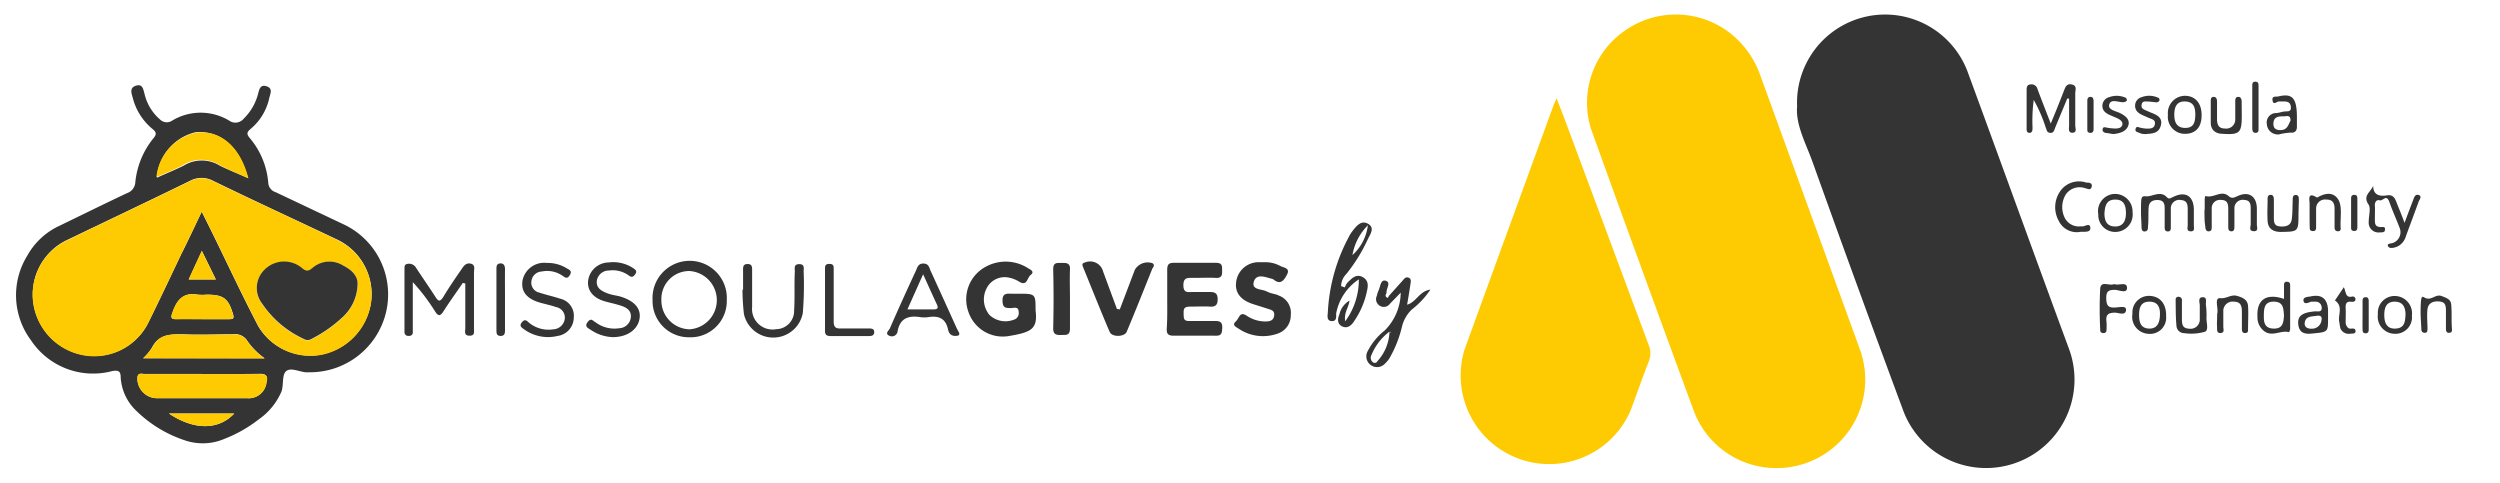
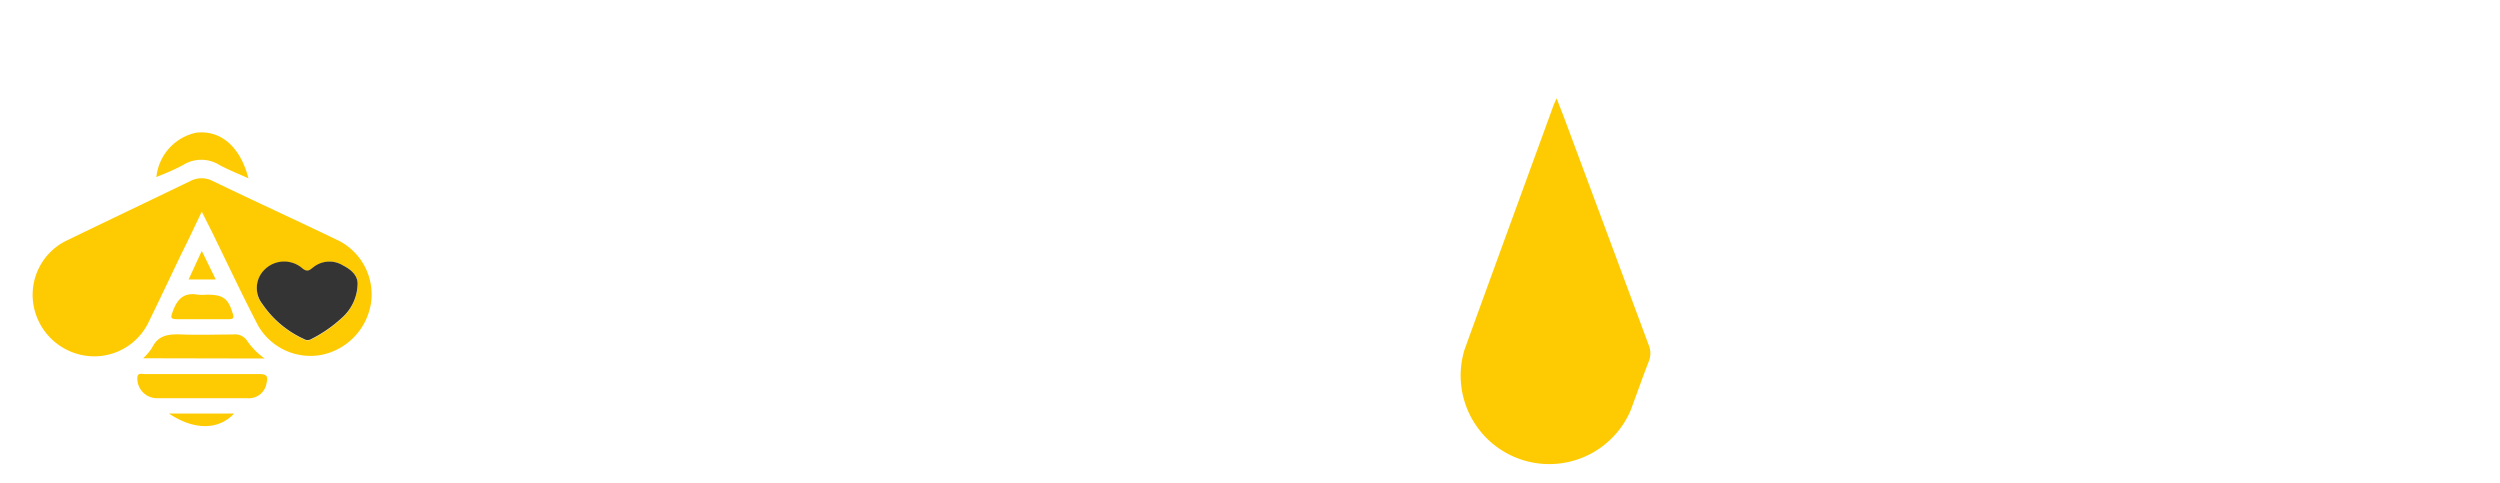
<svg xmlns="http://www.w3.org/2000/svg" id="Layer_1" data-name="Layer 1" viewBox="0 0 207.18 40">
  <defs>
    <style>.cls-1{fill:#fecb02}.cls-2{fill:#343434}</style>
  </defs>
-   <path class="cls-1" d="M147.22 38.79a7.28 7.28 0 01-6.84-4.71q-4.31-11.68-8.53-23.4a7.26 7.26 0 012.82-8.15 7.33 7.33 0 018.85.33 7.65 7.65 0 012.32 3.28Q150 17.57 154.15 29a7.33 7.33 0 01-6.93 9.79z" />
-   <path class="cls-2" d="M148.93 8.82A7.3 7.3 0 01163.08 6c2.8 7.62 5.56 15.26 8.37 22.88a7.33 7.33 0 11-13.78 5q-3.78-10.18-7.45-20.43c-.57-1.59-1.42-3.1-1.29-4.63z" />
  <path class="cls-1" d="M129 8.15c.27.71.49 1.25.69 1.79q3.47 9.31 6.94 18.65a1.78 1.78 0 010 1.38c-.52 1.34-1 2.71-1.5 4.05A7.34 7.34 0 01121.36 29c2.43-6.71 4.89-13.42 7.33-20.12.07-.22.16-.39.31-.73z" />
-   <path class="cls-2" d="M25.58 30.85c-.57.07-1.35-.41-1.8-.14s-.25 1.15-.45 1.73a5.42 5.42 0 01-1.91 2.33 11.07 11.07 0 01-2.8 1.59 4.56 4.56 0 01-3.15.18 10.43 10.43 0 01-4.31-2.63A4.15 4.15 0 0110 31.26c0-.49-.18-.61-.73-.5a6.18 6.18 0 01-6.71-2.57 6.24 6.24 0 01-.3-7 5.85 5.85 0 012.69-2.49c1.86-.9 3.72-1.82 5.59-2.7a1 1 0 00.67-.85 6.83 6.83 0 011.52-3.71c.27-.32.22-.5-.09-.75A4.9 4.9 0 0111 8.1c-.11-.38-.28-.83.27-1s.6.3.7.65a4 4 0 001.29 2.15.79.79 0 001 .1A4.58 4.58 0 0119 10a.88.88 0 001.19-.16 4.4 4.4 0 001.18-2c.11-.38.16-.87.72-.69s.3.62.22 1a4.6 4.6 0 01-1.5 2.5c-.31.26-.43.41-.12.78a6.54 6.54 0 011.54 3.7.87.87 0 00.62.8l5.6 2.65A6.41 6.41 0 0132 25.84a6.47 6.47 0 01-6.42 5.01zm-8.86-13.31l.86 1.74c1.27 2.59 2.49 5.2 3.82 7.75a5 5 0 005.24 2.35 5.19 5.19 0 004.11-4.33 5 5 0 00-2.69-5.14c-3.48-1.65-7-3.27-10.43-4.94a2 2 0 00-1.85 0c-3.45 1.69-6.93 3.34-10.39 5a5 5 0 00-2.62 5.18 5.13 5.13 0 004.16 4.27 5 5 0 005.33-2.62c.93-1.87 1.84-3.8 2.74-5.7.56-1.1 1.1-2.27 1.72-3.56zm0 13.45H12c-.24 0-.6-.15-.61.35A1.63 1.63 0 0013 33h7.48a1.48 1.48 0 001.59-1.27c.12-.5.08-.77-.58-.75-1.56.02-3.15.02-4.73.02zm-4.9-1.3h10.11a6 6 0 01-1.42-1.42 1.19 1.19 0 00-1.19-.57c-1.39 0-2.78.07-4.16 0-1.06 0-2 0-2.56 1.1a4.43 4.43 0 01-.74.89zm8.73-14.91c-.68-2.65-2.33-4-4.35-3.82a4.19 4.19 0 00-3.2 3.77c.76-.35 1.51-.65 2.22-1a2.84 2.84 0 013 0c.69.34 1.47.64 2.37 1.05zm-3.77 11.67H19c.26 0 .43 0 .32-.39-.38-1.32-.79-1.64-2.17-1.64a4.82 4.82 0 01-.76 0c-1.2-.22-1.73.44-2.08 1.44-.16.43-.18.62.36.59.69-.02 1.4 0 2.11 0zM14 34.27c2.12 1.41 4.13 1.37 5.41 0zm3.89-11.11l-1.16-2.37-1.09 2.37zM85.82 25.7c.19 1.56-.31 1.84-2.29 2.16a3 3 0 01-3.27-2 3.06 3.06 0 011.46-3.77 3.42 3.42 0 013.48.14c.2.11.56.28.23.54s-.29.93-.91.61a2.64 2.64 0 00-1-.39 1.67 1.67 0 00-1.76.91 2 2 0 00.24 2.2 1.92 1.92 0 002 .4.56.56 0 00.42-.64c0-.48-.38-.34-.62-.33-.46 0-.71 0-.72-.62s.36-.58.76-.57h.51c1.47 0 1.47 0 1.47 1.36zM96.73 24.66v-2.28c0-.43.1-.61.57-.6h3.47c.53 0 .51.27.51.63s0 .65-.53.62-1.25 0-1.87 0c-.44 0-.81-.06-.81.61s.38.56.77.56h1.44c.44 0 .63.13.63.61s-.2.63-.65.6-1.08 0-1.61 0-.57.17-.56.59 0 .63.55.6h2c.44 0 .67.06.65.58s-.11.66-.62.64h-3.39c-.44 0-.61-.12-.59-.57.06-.9.04-1.74.04-2.59zM104.81 21.73a2.57 2.57 0 011.25.29c.27.17.92.16.58.77-.23.43-.52.85-1.09.38a.59.59 0 00-.16-.07c-.53-.13-1.26-.46-1.48.24s.65.6 1.06.81.71.19 1 .34a1.52 1.52 0 011 1.61 1.59 1.59 0 01-1.1 1.55 3.61 3.61 0 01-3.25-.43c-.2-.13-.54-.28-.22-.57s.32-.85.88-.51a2.78 2.78 0 001.51.5c.33 0 .73 0 .8-.47s-.3-.5-.59-.6-.76-.24-1.13-.36c-1.1-.35-1.56-1-1.42-1.89a1.87 1.87 0 011.92-1.59zM92.8 25.64l1.25-3.29a1.23 1.23 0 011.45-.54c.21.13.11.29 0 .44-.7 1.75-1.4 3.51-2.13 5.25-.18.43-1.23.46-1.41 0-.77-1.79-1.48-3.6-2.22-5.4-.07-.19-.06-.29.18-.35a1.11 1.11 0 011.5.76l1.14 3.09zM38.35 23.45c-.53.78-1.09 1.55-1.6 2.35-.27.42-.43.42-.7 0a16.12 16.12 0 00-1.84-2.42v4.15c0 .21-.12.3-.32.31s-.37-.08-.37-.34v-5.25c0-.17 0-.34.24-.38a.67.67 0 01.72.32c.52.8 1.07 1.58 1.59 2.39.24.39.39.48.68 0 .48-.79 1-1.55 1.54-2.33.18-.28.4-.5.76-.39s.23.46.23.71v4.66c0 .27.09.6-.38.59s-.34-.36-.34-.62v-3.71zM111.45 23.82a1.37 1.37 0 01.2-.38c.36-.35.74-.8 1.31-.46s.37.91.27 1.38a6.82 6.82 0 01-1 2.24c-.22.36-.56.66-1 .45s-.38-.65-.23-1a1.75 1.75 0 01.84-1.14c-.08.6-.48 1-.36 1.72a5.81 5.81 0 001.13-3.48 4.34 4.34 0 00-1.88 2.83c0 .26.06.65-.37.63s-.34-.45-.32-.72a14.74 14.74 0 011.72-6.22 3 3 0 01.36-.57c.32-.41.71-.87 1.26-.55s.21.81 0 1.22a13.68 13.68 0 01-1.81 2.94 1.47 1.47 0 00-.43 1zm1.91-5.15a4.55 4.55 0 00-1.28 2.47 4 4 0 001.28-2.47zM54.08 24.87a3.08 3.08 0 116.15 0 3 3 0 01-3.12 3.08 3 3 0 01-3.03-3.08zm3.06 2.42a2.42 2.42 0 000-4.83 2.31 2.31 0 00-2.33 2.39 2.39 2.39 0 002.33 2.44zM115.11 24.51l1.13-1.26c.13-.15.25-.33.49-.24s.19.32.16.51c-.08.55-.17 1.1-.28 1.73.79-.23 1-1.12 1.93-1.25a7 7 0 01-1.54 1.65 2.9 2.9 0 00-.82 1.44 9.66 9.66 0 01-.9 2.36 2.26 2.26 0 01-.5.68.89.89 0 01-1.42-1.06 5.22 5.22 0 011.4-1.69 4.49 4.49 0 001.32-3.13l-.9.93a.62.62 0 01-.83.16.63.63 0 01-.25-.82 2.64 2.64 0 01.12-.4c.18-.32.17-1 .63-.85s0 .66.06 1c-.07.12-.14.27 0 .37s.14-.04.2-.13zm0 3a4.68 4.68 0 00-1.46 1.92.47.47 0 00.14.6.24.24 0 00.36-.1 3.8 3.8 0 001-2.44l.11.08v-.07zM61.58 24v-1.7c0-.26.07-.42.38-.42s.37.18.37.43v3.13a1.7 1.7 0 002 1.84 1.51 1.51 0 001.48-1.56c.07-1.07 0-2.14.06-3.21 0-.27-.11-.61.35-.62s.39.31.38.58a28.67 28.67 0 01-.07 3.47 2.49 2.49 0 01-4.88.08 19.38 19.38 0 01-.12-2zM50.78 27.94a3.5 3.5 0 01-1.82-.6c-.22-.15-.55-.27-.26-.65s.42-.1.63 0a2.6 2.6 0 002 .51 1 1 0 00.94-.84c.09-.56-.27-.84-.73-1s-.92-.25-1.39-.38c-1-.28-1.5-.91-1.41-1.73a1.74 1.74 0 011.7-1.5 3 3 0 012 .45c.2.13.4.25.2.53s-.33.25-.56.08a2.26 2.26 0 00-1.62-.39 1 1 0 00-1 .85c-.06.57.33.81.78 1s.82.2 1.22.32c1.16.37 1.67 1 1.54 1.82s-.9 1.52-2.22 1.53zM79.49 27.59c.05.26-.15.23-.31.25-.42 0-.56-.27-.62-.56-.2-.91-.79-1.13-1.62-1a2.22 2.22 0 01-.68 0c-1-.15-1.66.1-1.87 1.15a.48.48 0 01-.7.39c-.4-.18 0-.45.06-.62q1.05-2.4 2.16-4.78c.11-.25.18-.59.62-.58s.47.33.59.6q1.09 2.38 2.17 4.77c.06.12.13.24.2.38zm-4.29-1.95h2.15c.27 0 .46-.05.3-.39-.37-.79-.73-1.6-1.15-2.52zM45.32 21.79a3 3 0 011.62.43c.19.12.51.2.29.57s-.39.21-.63.05a2.23 2.23 0 00-1.7-.34.9.9 0 00-.86.8.84.84 0 00.66.95c.56.19 1.15.31 1.71.5a1.45 1.45 0 011.14 1.57 1.55 1.55 0 01-1.34 1.52 3.38 3.38 0 01-2.82-.58c-.2-.13-.36-.28-.15-.54s.35-.22.57 0a2.56 2.56 0 002.06.57 1 1 0 00.93-.84.88.88 0 00-.71-1c-.4-.14-.82-.23-1.23-.34-1.18-.31-1.7-.92-1.56-1.85a1.83 1.83 0 012.02-1.47zM171.32 8.16l-1 2.41c-.08.21-.12.47-.42.44s-.27-.24-.36-.42a12.3 12.3 0 00-1-2.31 13.05 13.05 0 00-.1 2.29c0 .19 0 .44-.26.44s-.23-.27-.23-.46V7.5c0-.22 0-.47.3-.5a.5.5 0 01.59.35c.33.89.68 1.78 1.11 2.89.42-1 .75-1.84 1.07-2.66.13-.32.21-.68.68-.58s.27.5.28.77v2.62c0 .22.17.6-.23.61s-.27-.41-.28-.64V8.18zM88.67 24.78v2.45c0 .59-.32.52-.7.53s-.7 0-.69-.56q.06-2.44 0-4.89c0-.61.36-.51.72-.52s.71 0 .67.54c-.03.82 0 1.67 0 2.45zM196.67 15.4c0 .88.7.86 1.14.79s.63.15.77.52.41 1 .69 1.76c.28-.76.5-1.34.72-1.91.08-.22.16-.49.45-.4s.09.36 0 .54c-.34.95-.7 1.9-1.05 2.85a1.37 1.37 0 01-.65.85c-.28.13-.72.26-.84 0s.32-.19.5-.31a.94.94 0 00.46-1.21c-.27-.71-.59-1.4-.84-2.12s-.54-.08-.8-.16-.43.14-.41.44 0 .79 0 1.19.08.55.45.59c.17 0 .46-.09.38.26 0 .19-.27.18-.43.18a.81.81 0 01-.91-.88c0-.48.18-1.09 0-1.41-.53-.75.15-1.03.37-1.57zM177.43 17.63v-.08c0-1.32 0-1.3.47-1.28s1.13-.48 1.65.05c.24.26.36.05.55 0 1-.5 1.67-.09 1.71 1v1.35c0 .21.1.52-.27.5s-.23-.33-.24-.53v-1.27c0-.43-.05-.75-.55-.79a.7.7 0 00-.85.72v1.52c0 .18 0 .36-.24.36s-.27-.16-.27-.35v-1.61c0-.33-.09-.61-.51-.64s-.76.11-.81.55 0 1.07-.06 1.61c0 .19 0 .42-.26.44s-.28-.21-.28-.42-.04-.76-.04-1.13zM182.69 17.65a1 1 0 010-.17c.06-.43-.05-1.27.11-1.23.66.19 1.29-.53 1.89 0 .27.24.47.12.74 0 .93-.43 1.57 0 1.6 1v1.35c0 .21.16.59-.27.56s-.23-.38-.24-.6v-1.27c0-.42-.06-.69-.53-.72a.69.69 0 00-.82.66v1.52c0 .19 0 .43-.26.42s-.25-.24-.25-.43V17.3c0-.44-.09-.73-.6-.73a.68.68 0 00-.77.71v1.52c0 .17 0 .35-.23.37s-.3-.18-.3-.39c-.07-.4-.07-.78-.07-1.13zM69.09 24.52v2.12c0 .45.15.6.59.58h2.29c.22 0 .49 0 .48.31s-.26.32-.49.32h-3.07c-.33 0-.53-.05-.52-.45v-5.09c0-.25 0-.44.37-.44s.35.22.35.46zM190.48 17.7c0 1.5 0 1.5-1.46 1.52-.61 0-1.06-.24-1.1-.91s0-1.19 0-1.78c0-.18 0-.36.24-.38s.28.21.28.41v1.52c0 .52.15.67.59.69s.82-.1.89-.58.06-1.07.08-1.6c0-.19 0-.44.26-.43s.25.24.25.44zM172.48 18.75c.23.1.69-.35.75.1s-.51.34-.8.36a1.66 1.66 0 01-1.83-.93 2.32 2.32 0 01.22-2.55 1.89 1.89 0 012.07-.6c.18 0 .54 0 .45.35s-.36.14-.56.11a1.39 1.39 0 00-1.58.52 2 2 0 00-.06 2 1.31 1.31 0 001.34.64zM185.78 9.52v.08c0 1.41-.18 1.58-1.57 1.49-.57 0-1-.29-1-.92V8.4c0-.17 0-.36.23-.37s.29.19.29.39v1.44c0 .44.12.79.64.79a.75.75 0 00.87-.72V8.41c0-.17 0-.36.23-.38s.3.19.3.39zM182.86 26.05a.86.86 0 010 .16c-.05.45.21 1.12-.12 1.28a4.12 4.12 0 01-1.73.12.64.64 0 01-.64-.58c-.07-.73-.06-1.46-.07-2.19a.22.22 0 01.28-.24.26.26 0 01.24.29v1.53c0 .53.08.8.62.82a.76.76 0 00.86-.73v-1.19c0-.24-.18-.67.23-.69s.25.41.28.65.05.51.05.77zM182.45 9.57c0 1-.52 1.53-1.4 1.52a1.41 1.41 0 01-1.39-1.57 1.43 1.43 0 011.39-1.58c.87-.01 1.42.62 1.4 1.63zm-.52-.05c0-.52-.08-1.07-.81-1.11s-.91.45-.93 1 .1 1.17.86 1.19.86-.46.88-1.08zM192.93 26.39c0 1.12 0 1.13-1.31 1.25-.55.06-1.05 0-1.15-.7s.27-.93.83-1.06a5.59 5.59 0 01.59-.08c.22 0 .56.09.51-.35a.49.49 0 00-.51-.45h-.34c-.11 0-.57.31-.65-.05s.38-.34.61-.39c.91-.19 1.38.21 1.42 1.15zm-.93-.22c-.39.07-.91 0-1 .56-.06.38.24.53.59.51a.79.79 0 00.8-.72c.06-.31-.11-.39-.39-.35zM189.28 24.77v-1.08c0-.17 0-.36.26-.34s.25.19.25.36v3.54a.69.69 0 01-.09.28c-.65-.18-1.29.34-1.93 0a1.41 1.41 0 01-.69-1.27c-.08-1.41.71-1.99 2.2-1.49zm0 1.36c-.06-.5 0-1.1-.8-1.13s-.86.51-.87 1.07 0 1.13.79 1.16.84-.5.88-1.1zM175.25 16.07a1.46 1.46 0 011.48 1.52 1.44 1.44 0 01-1.43 1.63 1.39 1.39 0 01-1.41-1.46 1.43 1.43 0 011.36-1.69zm-.85 1.63c0 .51.14 1.06.87 1.07s.92-.55.91-1.15-.17-1.09-.9-1.08-.84.53-.88 1.16zM179.51 26.2a1.34 1.34 0 01-1.51 1.46 1.41 1.41 0 01-1.28-1.66 1.37 1.37 0 011.4-1.48c.88.02 1.42.66 1.39 1.68zM179 26c0-.52-.16-1-.88-1s-.85.53-.85 1.1.12 1.11.83 1.13.9-.54.9-1.23zM199.88 26.15a1.37 1.37 0 01-1.46 1.51 1.42 1.42 0 01-1.36-1.61 1.39 1.39 0 011.45-1.52 1.44 1.44 0 011.37 1.62zm-.53-.06c0-.58-.18-1.09-.9-1.09s-.86.54-.86 1.1.15 1.17.93 1.13.79-.59.83-1.14zM191.4 17.63v-.77c0-.26-.2-1 .59-.5h.07c.59-.35 1.26-.48 1.68.12s.17 1.64.24 2.47c0 .19-.15.24-.3.21s-.21-.15-.21-.31V17.3c0-.45-.14-.77-.68-.76a.74.74 0 00-.85.73v1.53c0 .18 0 .35-.26.35s-.27-.15-.27-.34c-.01-.39-.01-.81-.01-1.18zM200.6 26.08V26c0-1.39.07-1.5.31-1.35.54.34.92-.31 1.42-.12s.78.29.81.75c.06.67 0 1.35.06 2 0 .16 0 .28-.22.3s-.28-.13-.28-.32v-1.52c0-.52-.11-.73-.6-.76s-.87.15-.93.65 0 1.07 0 1.6c0 .17 0 .36-.23.35s-.28-.15-.28-.34zM183.74 26.11a.21.21 0 010-.08c.14-.46-.28-1.37.26-1.32s.89-.33 1.38-.19.88.31.92.84 0 1.29 0 1.94c0 .15 0 .28-.21.3s-.3-.11-.3-.31v-1.43c0-.48-.07-.85-.67-.86a.77.77 0 00-.87.81v1.26c0 .2.13.51-.23.53s-.27-.34-.29-.56.01-.62.01-.93zM190.35 9.75v.76c0 .26-.11.51-.49.48a4.84 4.84 0 00-1 .15.91.91 0 01-1-.84.78.78 0 01.73-.93c.24 0 .48-.1.72-.13s.56.06.54-.34-.24-.49-.57-.49h-.42c-.18 0-.46.34-.53-.08s.29-.29.49-.34c1.18-.28 1.53.16 1.53 1.76zm-.53.23c0-.49-.33-.34-.53-.34-.43 0-.87 0-.89.61 0 .4.22.53.58.53.59.01.66-.47.84-.78zM175.2 23.54c.37.16 1.05-.23 1.07.3s-.66.19-1 .18c-.54 0-.73.13-.72.7s.14.81.75.76c.3 0 .88-.17.89.17 0 .54-.59.28-.89.26-.61 0-.81.19-.73.76a5.14 5.14 0 010 .68.23.23 0 01-.27.25.23.23 0 01-.25-.26 33.28 33.28 0 010-3.46c.09-.64.78-.15 1.15-.34zM41.85 24.87v2.45c0 .25 0 .52-.36.52s-.35-.27-.35-.52v-5c0-.22 0-.47.31-.49s.4.2.4.48c-.01.88 0 1.69 0 2.56zM177.83 11.11c-.15 0-.32 0-.49-.08s-.43-.09-.36-.35.26-.12.42-.09a3 3 0 00.51.07c.28 0 .61 0 .67-.37s-.25-.41-.48-.51l-.39-.17c-.4-.17-.79-.37-.77-.89a.73.73 0 01.55-.67 1.75 1.75 0 011.4.07c.05 0 .08.14.07.2s-.14.17-.26.16-.5-.06-.76-.07-.41 0-.46.27.12.36.31.45l.46.2c.5.19 1 .42.82 1.08s-.71.65-1.24.7zM175.13 11.11l-.49-.08c-.2 0-.44-.09-.39-.34s.31-.1.48-.09a3.92 3.92 0 00.59.05c.23 0 .49-.05.56-.3s-.18-.44-.41-.55l-.47-.2c-.41-.17-.8-.37-.77-.89a.75.75 0 01.57-.66 1.79 1.79 0 011.4.07s.07.14.06.2-.18.16-.32.15c-.41 0-1-.29-1.14.18s.57.55.93.74.81.49.65 1-.72.67-1.25.72zM194.24 23.8c.19.41.12.9.68.78a.22.22 0 01.28.24c0 .16-.17.21-.33.19-.45-.06-.5.2-.48.56s0 .73 0 1.1a.61.61 0 00.23.52c.18.14.58-.13.59.27 0 .2-.25.19-.41.19a.75.75 0 01-.84-.42 3.71 3.71 0 01-.09-.5c-.16-.6.36-1.34-.37-1.83zM186.65 8.82V7.13c0-.18 0-.36.25-.36s.27.16.27.34v3.55c0 .18 0 .35-.25.35s-.27-.22-.27-.42zM195.36 17.67v1.17c0 .2-.08.32-.29.3s-.23-.13-.23-.29v-2.34c0-.18 0-.35.25-.36s.27.16.27.34zM173.5 9.6v1.1c0 .19-.07.33-.29.31s-.23-.14-.23-.3V8.35c0-.2.08-.34.29-.32s.23.21.23.39zM195.79 26.07V25c0-.17 0-.35.23-.37s.28.14.28.32v2.35c0 .19-.05.33-.28.32s-.23-.19-.23-.36c-.01-.41 0-.8 0-1.19z" />
  <path class="cls-1" d="M16.72 17.54C16.1 18.83 15.56 20 15 21.1c-.91 1.91-1.82 3.83-2.75 5.73a5 5 0 01-5.33 2.62 5.13 5.13 0 01-4.16-4.27A5 5 0 015.39 20c3.46-1.68 6.94-3.33 10.39-5a2 2 0 011.85 0c3.46 1.67 7 3.29 10.43 4.94a5 5 0 012.69 5.14 5.19 5.19 0 01-4.11 4.33A5 5 0 0121.4 27c-1.33-2.55-2.55-5.16-3.82-7.75zm12.91 6.08c.06-.75-.49-1.26-1.2-1.62a2.14 2.14 0 00-2.47.18c-.31.25-.5.42-.91.08a2.3 2.3 0 00-3.16.15 2.12 2.12 0 00-.16 2.79 8.36 8.36 0 003.45 2.92.59.59 0 00.63 0 11.15 11.15 0 002.51-1.74 3.84 3.84 0 001.31-2.76zM16.76 31h4.75c.66 0 .7.25.58.75A1.48 1.48 0 0120.5 33H13a1.63 1.63 0 01-1.62-1.65c0-.5.37-.35.61-.35h4.75z" />
  <path class="cls-1" d="M11.86 29.69a4.43 4.43 0 00.74-.87c.55-1.13 1.5-1.14 2.56-1.1 1.38.05 2.77 0 4.16 0a1.19 1.19 0 011.19.57 6 6 0 001.42 1.42zM20.59 14.78c-.9-.41-1.68-.71-2.41-1.11a2.84 2.84 0 00-3 0c-.71.39-1.46.69-2.22 1A4.19 4.19 0 0116.24 11c2.02-.25 3.67 1.13 4.35 3.78zM16.78 26.45h-2.12c-.54 0-.52-.16-.36-.59.35-1 .88-1.66 2.08-1.44a4.82 4.82 0 00.76 0c1.38 0 1.79.32 2.17 1.64.11.35-.06.38-.32.39zM14 34.27h5.4c-1.28 1.37-3.29 1.41-5.4 0zM17.88 23.16h-2.25l1.09-2.37z" />
  <path class="cls-2" d="M29.63 23.62a3.84 3.84 0 01-1.31 2.73 11.15 11.15 0 01-2.51 1.74.59.59 0 01-.63 0 8.36 8.36 0 01-3.45-2.92 2.12 2.12 0 01.16-2.79 2.3 2.3 0 013.16-.15c.41.34.6.17.91-.08a2.14 2.14 0 012.47-.15c.71.36 1.26.87 1.2 1.62z" />
</svg>